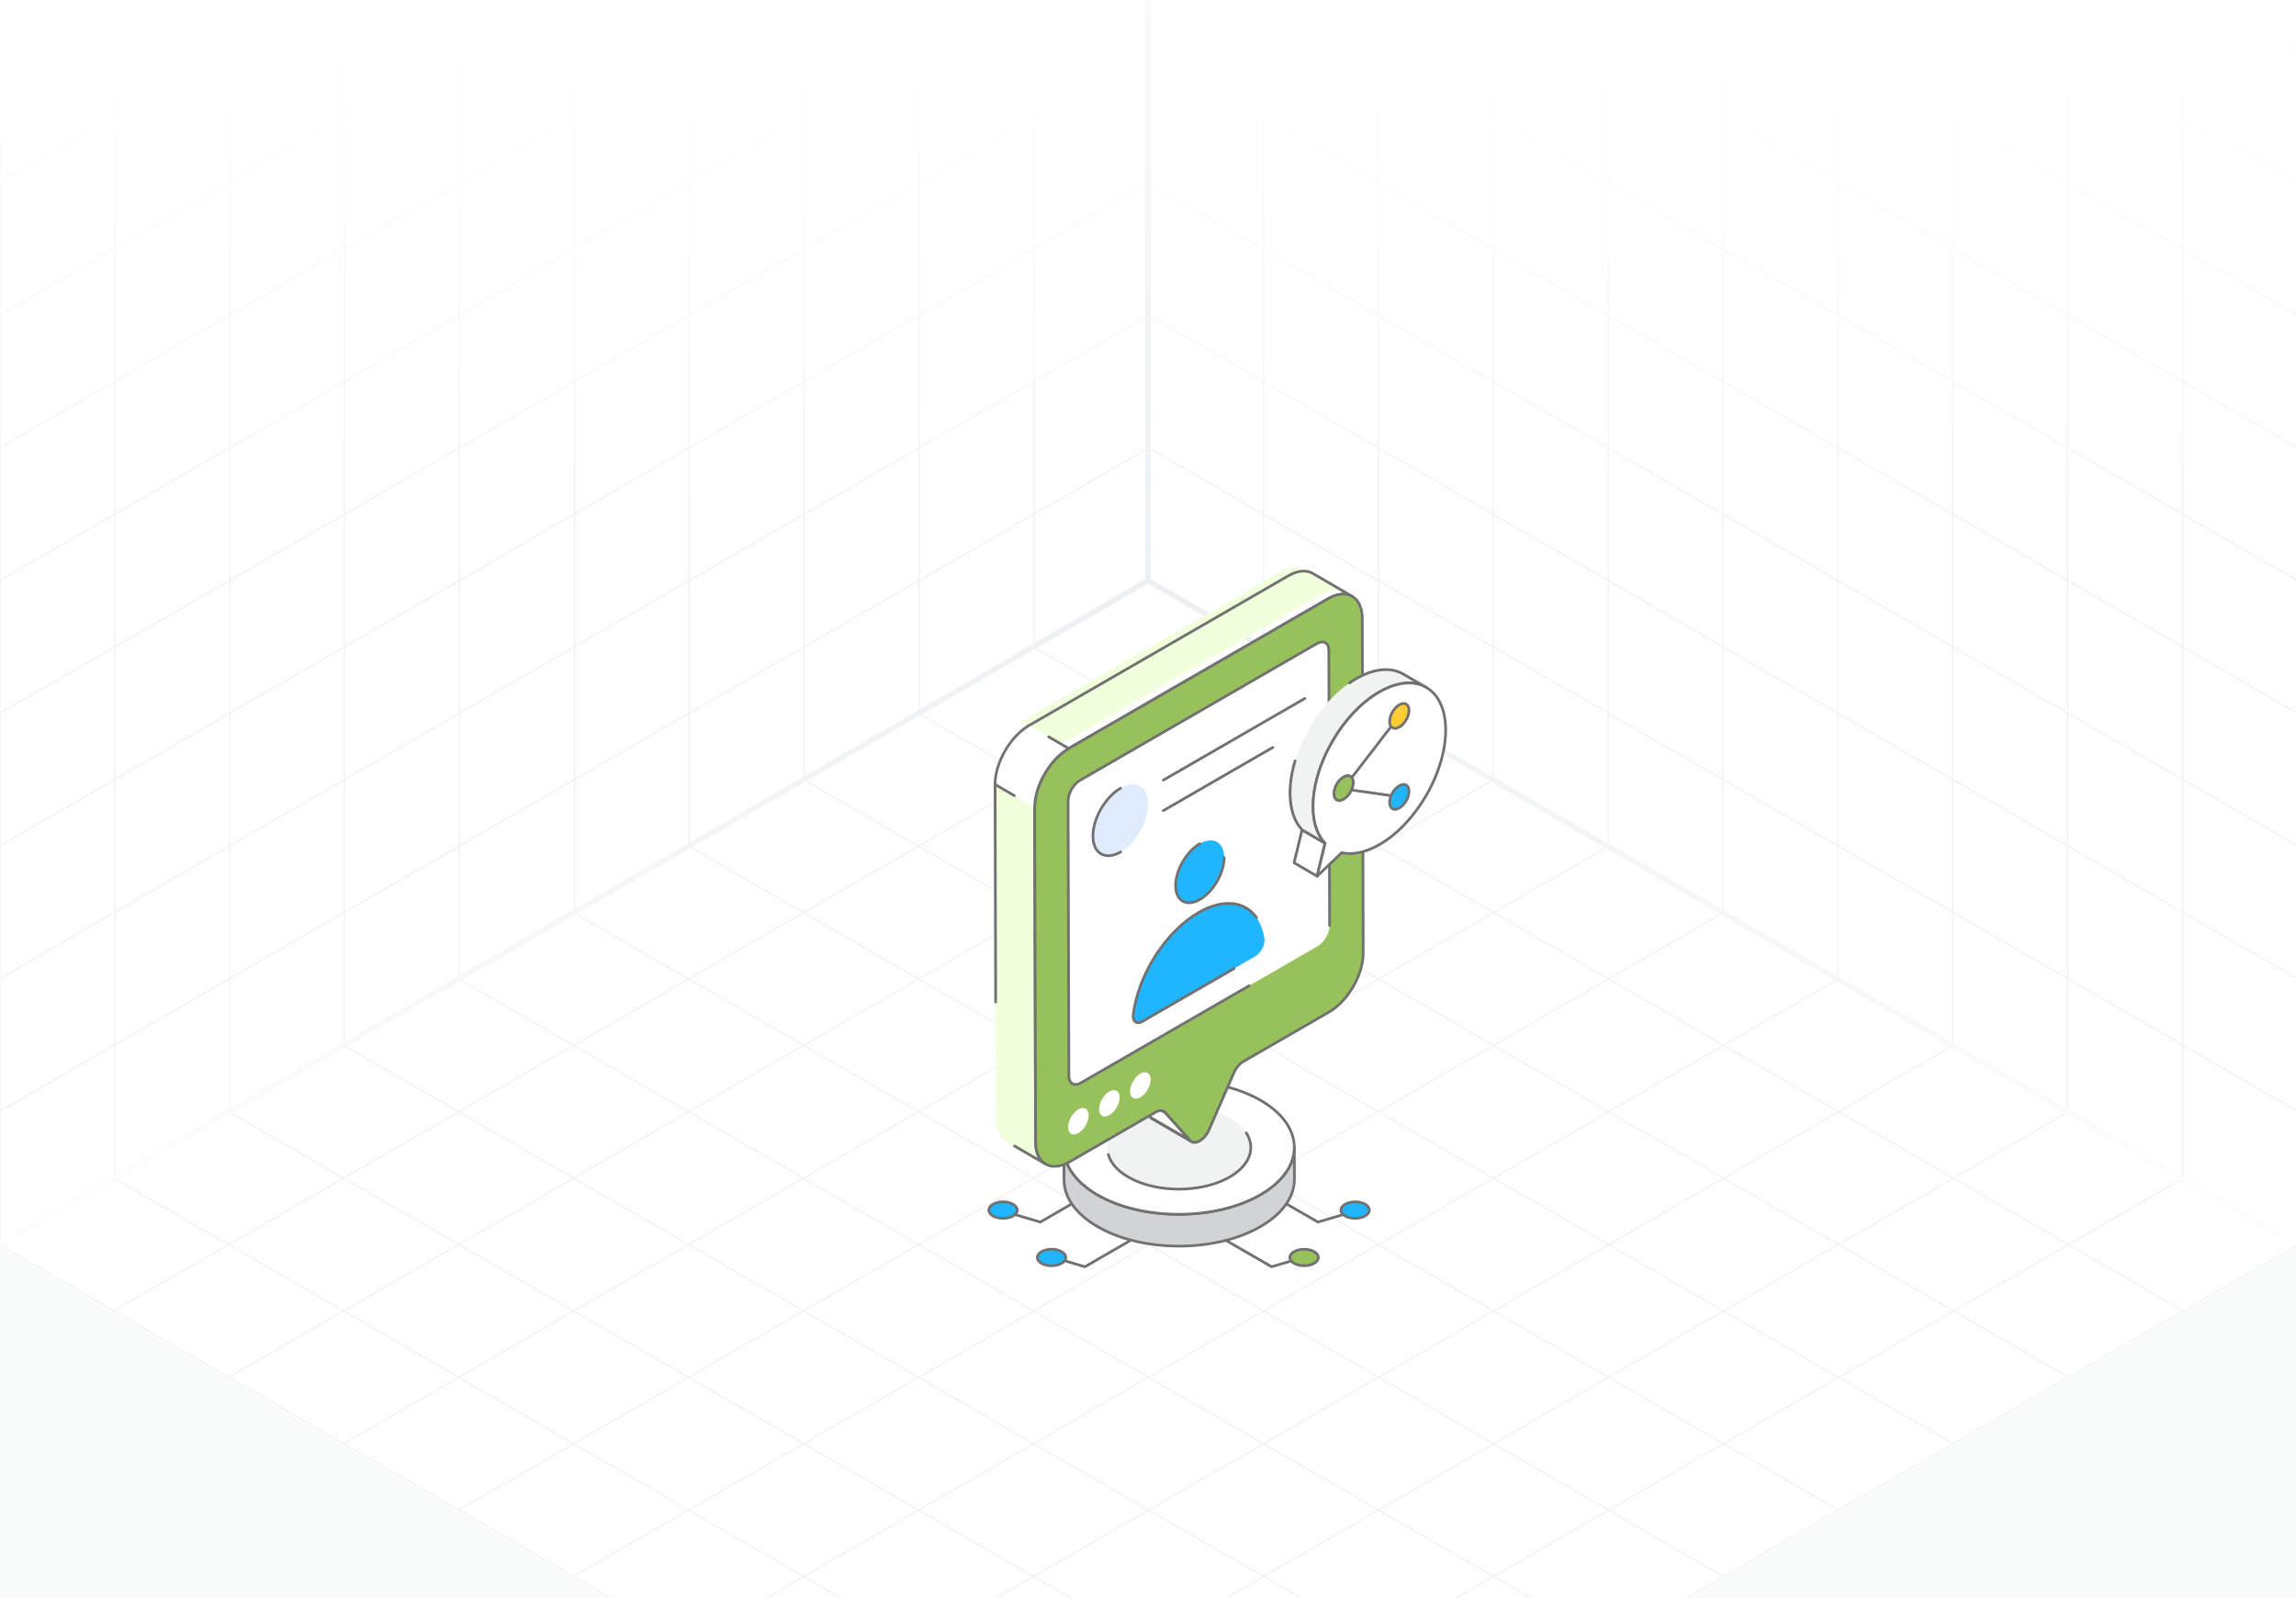
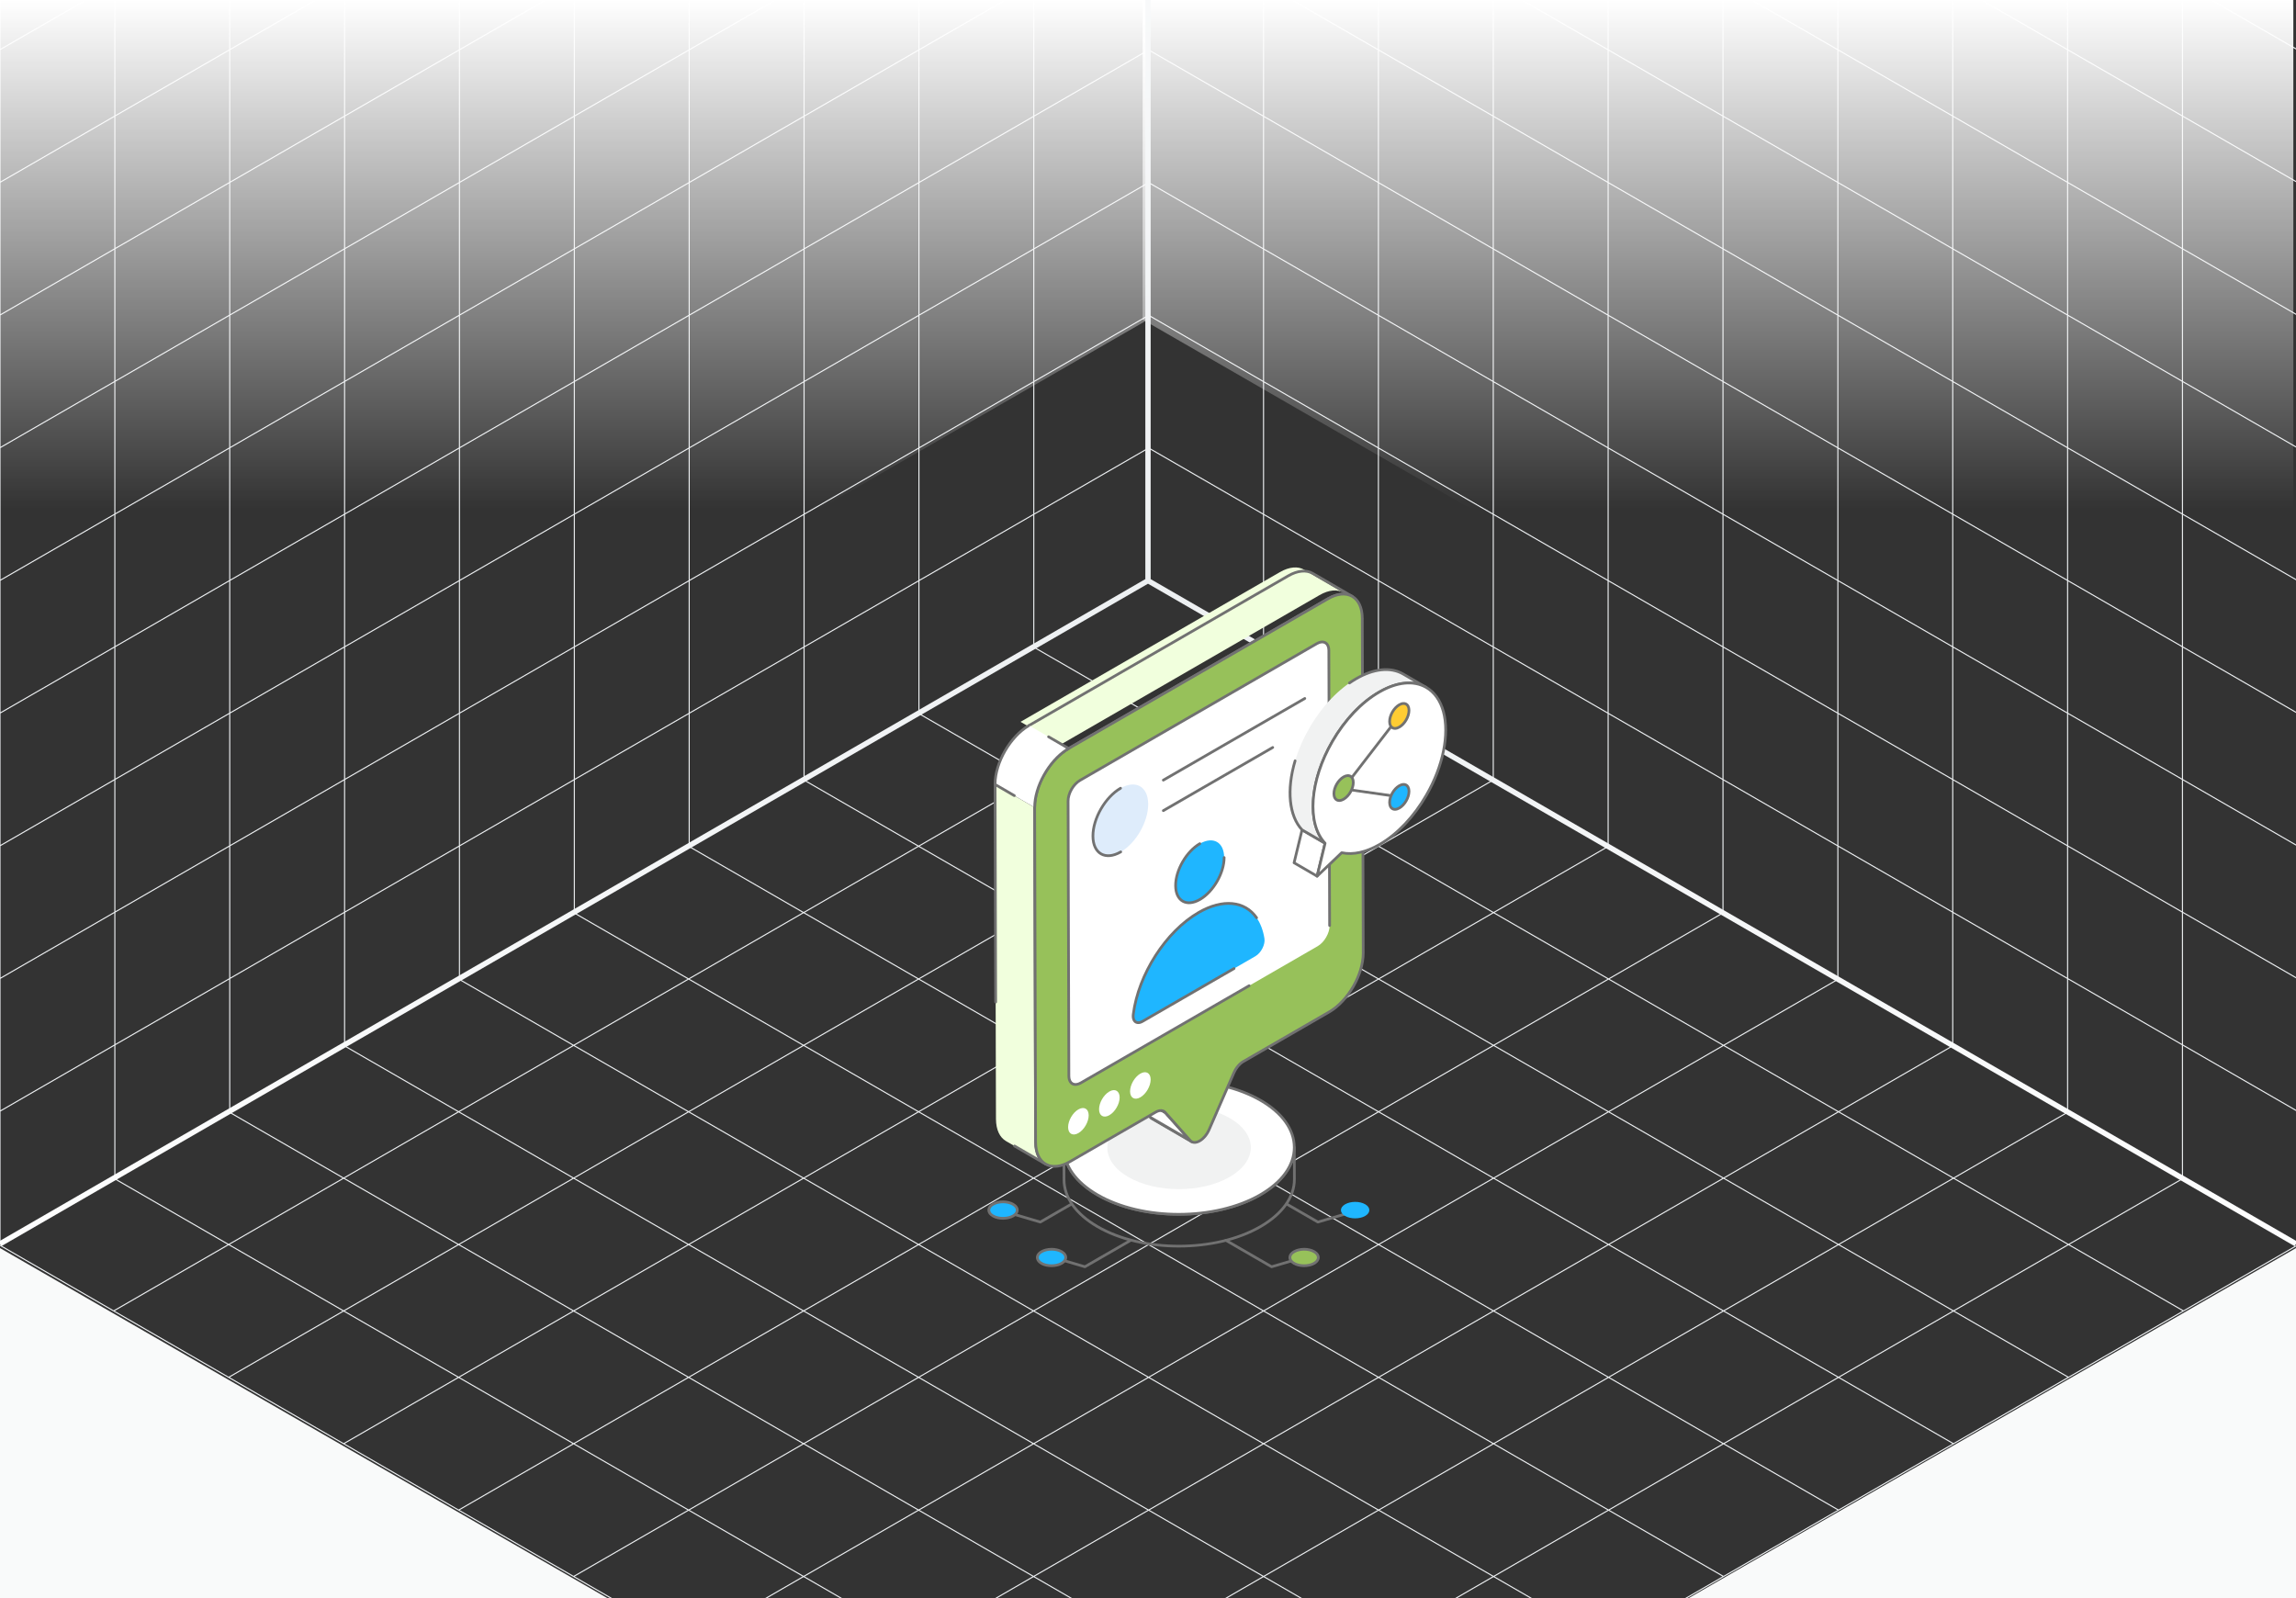
<svg xmlns="http://www.w3.org/2000/svg" width="431" height="300" viewBox="0 0 431 300" fill="none">
  <rect x="0" y="0" width="431" height="300" fill="#333333" stroke="none" />
  <g clip-path="url(#clip0_2003_5774)">
-     <rect width="431" height="300" fill="white" />
    <path d="M237.193 121.463L21.336 246.088M258.779 133.925L42.922 258.55M280.365 146.388L64.507 271.013M301.95 158.85L86.093 283.475M323.536 171.313L107.679 295.938M345.122 183.775L129.265 308.4M366.707 196.238L150.85 320.863M388.293 208.7L172.436 333.325M409.879 221.163L194.022 345.788M194.022 121.463L409.879 246.088M172.436 133.925L388.293 258.55M150.85 146.388L366.707 271.013M129.265 158.85L345.122 283.475M107.679 171.313L323.536 295.938M86.093 183.775L301.95 308.4M64.507 196.238L280.365 320.863M42.922 208.7L258.779 333.325M21.336 221.163L237.193 345.788M215.607 109L-0.25 233.625L215.607 358.25L431.464 233.625L215.607 109Z" stroke="#EDF0F2" stroke-width="0.199" />
    <path d="M237.188 -127.629V121.454M258.75 -115.18V133.904M280.313 -102.731V146.353M301.876 -90.281V158.802M323.438 -77.832V171.251M345.001 -65.383V183.7M366.564 -52.934V196.15M388.126 -40.484V208.599M409.689 -28.035V221.048M215.625 -115.17L431.251 9.322M215.625 -90.261L431.251 34.23M215.625 -65.353L431.251 59.139M215.625 -40.445L431.251 84.047M215.625 -15.536L431.251 108.956M215.625 9.372L431.251 133.864M215.625 34.28L431.251 158.772M215.625 59.189L431.251 183.681M215.625 84.097L431.251 208.589M215.625 -140.078V109.005L431.251 233.497V-15.586L215.625 -140.078Z" stroke="#EDF0F2" stroke-width="0.199" />
    <path d="M194.062 -127.629V121.454M172.5 -115.18V133.904M150.937 -102.731V146.353M129.374 -90.281V158.802M107.812 -77.832V171.251M86.249 -65.383V183.7M64.686 -52.934V196.15M43.124 -40.484V208.599M21.561 -28.035V221.048M215.625 -115.17L-0.001 9.322M215.625 -90.261L-0.001 34.23M215.625 -65.353L-0.001 59.139M215.625 -40.445L-0.001 84.047M215.625 -15.536L-0.001 108.956M215.625 9.372L-0.001 133.864M215.625 34.28L-0.001 158.772M215.625 59.189L-0.001 183.681M215.625 84.097L-0.001 208.589M215.625 -140.078V109.005L-0.001 233.497V-15.586L215.625 -140.078Z" stroke="#EDF0F2" stroke-width="0.199" />
    <path d="M215.5 0L-0.5 0V184.5L215.5 60L215.5 0Z" fill="url(#paint0_linear_2003_5774)" />
    <path d="M214.5 0L430.5 0V184.5L214.5 60L214.5 0Z" fill="url(#paint1_linear_2003_5774)" />
    <path d="M215.5 418.5H431.5V234L215.5 358.5L215.5 418.5Z" fill="#F9FAFA" />
    <path d="M215.5 418.5H-0.5V234L215.5 358.5L215.5 418.5Z" fill="#F9FAFA" />
    <path d="M0 233.5L215.5 109M215.5 109L431 233.5M215.5 109V0" stroke="url(#paint2_radial_2003_5774)" />
-     <path d="M199.711 215.487L199.734 221.462C199.743 224.648 201.838 227.83 206.019 230.26C214.441 235.154 228.124 235.154 236.592 230.265C240.858 227.802 242.989 224.572 242.98 221.346L242.956 215.371C242.965 218.597 240.835 221.827 236.569 224.29C228.101 229.179 214.418 229.179 205.996 224.284C201.815 221.854 199.72 218.673 199.711 215.487Z" fill="#D1D3D4" />
    <path fill-rule="evenodd" clip-rule="evenodd" d="M205.892 230.482C201.768 228.085 199.491 224.882 199.481 221.464L199.457 215.505C199.457 215.5 199.457 215.495 199.457 215.49C199.457 215.489 199.457 215.489 199.457 215.488C199.457 215.348 199.57 215.233 199.711 215.233H199.712C199.853 215.233 199.966 215.346 199.967 215.487V215.505C199.984 218.728 202.17 221.767 206.125 224.066C214.458 228.908 228.058 228.909 236.443 224.07C240.489 221.735 242.712 218.647 242.703 215.374C242.703 215.373 242.703 215.373 242.703 215.373C242.703 215.232 242.816 215.118 242.957 215.117H242.958C243.099 215.117 243.212 215.231 243.213 215.371L243.236 221.347C243.246 224.81 240.933 228.056 236.722 230.487C228.243 235.384 214.411 235.432 205.892 230.482ZM199.978 218.268L199.991 221.462C200 224.692 202.187 227.739 206.149 230.04C214.482 234.884 228.082 234.887 236.467 230.046C240.512 227.71 242.735 224.621 242.726 221.348L242.714 218.138C241.823 220.541 239.763 222.743 236.698 224.512C228.173 229.434 214.344 229.432 205.869 224.507C202.887 222.773 200.87 220.619 199.978 218.268Z" fill="#717171" />
    <path d="M206.087 206.575C197.619 211.464 197.583 219.395 205.996 224.284C214.418 229.178 228.101 229.178 236.569 224.289C245.045 219.395 245.091 211.469 236.668 206.575C228.256 201.686 214.563 201.681 206.087 206.575Z" fill="white" />
    <path fill-rule="evenodd" clip-rule="evenodd" d="M205.869 224.504C201.73 222.098 199.452 218.884 199.457 215.453C199.462 212.004 201.772 208.771 205.96 206.354C214.49 201.429 228.325 201.429 236.798 206.354C240.939 208.76 243.217 211.973 243.212 215.401C243.208 218.852 240.894 222.087 236.698 224.509C228.218 229.406 214.387 229.454 205.869 224.504ZM206.216 206.795C202.191 209.119 199.972 212.194 199.967 215.454C199.962 218.695 202.149 221.752 206.125 224.063C214.458 228.905 228.058 228.907 236.443 224.068C240.475 221.74 242.698 218.662 242.702 215.4C242.707 212.163 240.519 209.106 236.541 206.795C228.21 201.951 214.605 201.952 206.216 206.795Z" fill="#717171" />
    <path d="M211.838 209.91C206.564 212.955 206.542 217.895 211.781 220.939C217.027 223.988 225.55 223.988 230.823 220.943C236.103 217.895 236.131 212.958 230.886 209.91C225.646 206.865 217.118 206.862 211.838 209.91Z" fill="#F1F2F2" />
-     <path d="M211.653 221.168C209.61 219.98 208.278 218.47 207.803 216.802C207.764 216.667 207.843 216.526 207.978 216.487C208.114 216.447 208.254 216.528 208.293 216.663C208.733 218.201 209.983 219.606 211.91 220.726C217.072 223.727 225.5 223.729 230.696 220.729C233.904 218.878 235.709 215.849 233.727 212.8C233.65 212.682 233.684 212.524 233.802 212.447C233.923 212.371 234.08 212.404 234.156 212.522C235.855 215.137 235.319 218.649 230.951 221.171C225.623 224.248 216.966 224.253 211.653 221.168Z" fill="#717171" />
    <path d="M223.694 214.321L216.26 210.001C216.165 209.946 216.078 209.874 215.998 209.785L223.432 214.105C223.511 214.194 223.599 214.266 223.694 214.321Z" fill="white" />
    <path d="M223.568 214.538C223.567 214.538 223.565 214.537 223.564 214.536L216.134 210.218C216.015 210.15 215.905 210.059 215.809 209.95C215.727 209.856 215.725 209.716 215.804 209.62C215.884 209.523 216.02 209.5 216.129 209.561L223.562 213.881C223.592 213.899 223.706 214.028 223.823 214.097H223.824C224.115 214.266 223.857 214.708 223.568 214.538Z" fill="#717171" />
    <path d="M223.434 214.1L216 209.78L211.293 204.504L218.726 208.823L223.434 214.1Z" fill="white" />
    <path fill-rule="evenodd" clip-rule="evenodd" d="M223.431 214.356C223.386 214.356 223.343 214.344 223.302 214.321L215.869 210.001C215.846 209.987 215.826 209.971 215.808 209.95L211.1 204.674C211.016 204.58 211.013 204.44 211.093 204.343C211.172 204.246 211.309 204.222 211.419 204.283L218.853 208.603C218.876 208.618 218.896 208.635 218.914 208.655L223.621 213.931C223.768 214.095 223.65 214.356 223.431 214.356ZM216.162 209.58L222.175 213.075L218.561 209.025L212.547 205.529L216.162 209.58Z" fill="#717171" />
    <path d="M211.035 204.297L218.469 208.616C218.562 208.671 218.647 208.74 218.723 208.825L211.29 204.505C211.214 204.42 211.129 204.351 211.035 204.297Z" fill="white" />
    <path d="M218.725 209.081C218.681 209.081 218.638 209.07 218.597 209.047L211.163 204.727C211.14 204.714 211.119 204.696 211.101 204.676C211.046 204.614 210.984 204.563 210.916 204.523L210.908 204.519C210.786 204.448 210.746 204.292 210.815 204.17C210.886 204.049 211.04 204.007 211.164 204.077C211.167 204.079 211.17 204.081 211.174 204.083L218.599 208.397C218.714 208.464 218.821 208.551 218.914 208.656C218.999 208.749 219.002 208.89 218.923 208.987C218.874 209.048 218.8 209.081 218.725 209.081Z" fill="#717171" />
    <path d="M196.272 218.513L188.844 214.204C187.684 213.526 186.976 212.109 186.961 210.076L186.795 147.262L194.223 151.586L194.404 214.4C194.404 216.419 195.127 217.85 196.272 218.513Z" fill="#F1FFDD" />
    <path d="M252.247 111.274C251.087 110.595 249.475 110.686 247.682 111.726L199.015 139.825L191.572 135.501L240.254 107.401C242.032 106.377 243.659 106.271 244.819 106.949L252.247 111.274Z" fill="#F1FFDD" />
    <path d="M186.904 188.354C186.763 188.354 186.649 188.241 186.649 188.1L186.541 147.259C186.541 147.119 186.654 147.004 186.795 147.004C186.796 147.004 186.796 147.004 186.796 147.004C186.937 147.004 187.051 147.117 187.051 147.259L187.159 188.099C187.159 188.239 187.045 188.353 186.905 188.354C186.904 188.354 186.904 188.354 186.904 188.354Z" fill="#717171" />
    <path d="M196.272 218.762C196.228 218.762 196.185 218.751 196.145 218.728L190.317 215.347C190.194 215.277 190.153 215.12 190.224 214.998C190.294 214.875 190.451 214.835 190.572 214.906L194.846 217.386C194.394 216.589 194.148 215.566 194.148 214.394L193.967 151.58C193.967 151.439 194.081 151.325 194.221 151.324H194.223C194.363 151.324 194.477 151.438 194.477 151.579L194.659 214.393C194.659 216.224 195.291 217.643 196.395 218.284L196.399 218.287C196.522 218.357 196.563 218.513 196.492 218.635C196.446 218.717 196.359 218.762 196.272 218.762Z" fill="#717171" />
    <path d="M200.612 140.764C200.524 140.764 200.439 140.719 200.391 140.637C200.321 140.515 200.363 140.359 200.484 140.289L249.151 112.188C250.204 111.578 251.224 111.268 252.147 111.265L246.287 107.853C245.178 107.205 243.605 107.368 241.977 108.306L193.297 136.406C193.176 136.476 193.02 136.435 192.948 136.313C192.878 136.191 192.92 136.035 193.042 135.964L241.723 107.864C243.514 106.833 245.273 106.669 246.544 107.413C246.697 107.502 253.864 111.674 253.972 111.737C254.264 111.909 254.004 112.348 253.715 112.178C253.714 112.177 253.713 112.177 253.713 112.177L253.707 112.174C252.573 111.515 251.048 111.678 249.406 112.63L200.74 140.73C200.7 140.753 200.656 140.764 200.612 140.764Z" fill="#717171" />
    <path d="M249.284 112.402C252.824 110.358 255.71 112.002 255.722 116.07L255.9 178.889C255.911 182.957 253.044 187.922 249.504 189.966L233.391 199.269C232.679 199.68 232.017 200.473 231.624 201.374L226.971 212.055C226.55 213.023 225.878 213.774 225.204 214.162C224.531 214.551 223.857 214.578 223.432 214.099L218.724 208.822C218.318 208.37 217.653 208.355 216.941 208.767L200.828 218.069C197.288 220.113 194.413 218.463 194.401 214.396L194.223 151.576C194.211 147.509 197.068 142.549 200.608 140.505L249.284 112.402Z" fill="#97C15A" />
    <path fill-rule="evenodd" clip-rule="evenodd" d="M196.159 218.743C194.867 218 194.152 216.457 194.146 214.398L193.969 151.579C193.957 147.432 196.878 142.366 200.482 140.286L249.158 112.182C252.877 110.038 255.965 111.807 255.978 116.071L256.155 178.89C256.167 183.036 253.241 188.105 249.632 190.189L233.519 199.492C232.854 199.876 232.233 200.618 231.859 201.477L227.206 212.158C226.784 213.13 226.101 213.942 225.333 214.385C224.51 214.862 223.728 214.817 223.242 214.269L218.535 208.994C218.215 208.637 217.681 208.637 217.07 208.989L200.957 218.291C199.465 219.153 197.658 219.606 196.159 218.743ZM249.413 112.624L200.737 140.727C197.275 142.726 194.467 147.594 194.479 151.577L194.656 214.397C194.662 216.266 195.286 217.652 196.413 218.301C197.547 218.953 199.07 218.792 200.702 217.85L216.815 208.548C217.642 208.07 218.427 208.109 218.914 208.654L223.622 213.93C224.074 214.439 224.789 214.108 225.078 213.943C225.743 213.559 226.364 212.816 226.738 211.955L231.391 201.273C231.807 200.319 232.507 199.487 233.264 199.05L249.377 189.747C252.845 187.744 255.657 182.875 255.645 178.892L255.468 116.072C255.455 112.197 252.783 110.678 249.413 112.624Z" fill="#717171" />
    <path d="M247.196 120.822C248.44 120.103 249.445 120.676 249.449 122.106L249.595 173.735C249.599 175.165 248.601 176.894 247.357 177.612L202.911 203.273C201.667 203.991 200.652 203.424 200.648 201.994L200.502 150.365C200.497 148.936 201.506 147.201 202.751 146.482L247.196 120.822Z" fill="white" />
    <path d="M200.391 201.991L200.244 150.363C200.24 148.833 201.284 147.03 202.622 146.258L247.066 120.598C248.477 119.784 249.698 120.467 249.702 122.102L249.807 159.197C249.807 159.338 249.693 159.452 249.553 159.452C249.552 159.452 249.552 159.452 249.552 159.452C249.411 159.452 249.297 159.339 249.297 159.198L249.192 122.103C249.188 120.875 248.401 120.417 247.321 121.039L202.877 146.699C201.703 147.378 200.75 149.02 200.754 150.362L200.901 201.99C200.905 203.219 201.703 203.671 202.782 203.049L234.358 184.818C234.476 184.747 234.635 184.789 234.706 184.911C234.776 185.033 234.734 185.189 234.613 185.26L203.037 203.49C201.606 204.316 200.395 203.606 200.391 201.991Z" fill="#717171" />
    <path d="M249.594 173.993C249.454 173.993 249.339 173.88 249.339 173.739L249.297 159.205C249.297 159.064 249.411 158.95 249.551 158.949C249.552 158.949 249.552 158.949 249.552 158.949C249.692 158.949 249.807 159.063 249.807 159.204L249.849 173.738C249.849 173.879 249.736 173.993 249.595 173.993C249.594 173.993 249.594 173.993 249.594 173.993Z" fill="#717171" />
    <path d="M194.222 151.575L186.789 147.256C186.778 143.188 189.635 138.228 193.175 136.184L200.608 140.504C197.068 142.548 194.211 147.508 194.222 151.575Z" fill="white" />
    <path d="M190.411 149.613C190.367 149.613 190.324 149.602 190.282 149.579L186.662 147.475C186.584 147.429 186.535 147.345 186.535 147.254C186.524 143.161 189.407 138.118 192.962 136.012C193.078 135.941 193.237 135.98 193.311 136.102C193.382 136.223 193.343 136.379 193.221 136.452C189.847 138.449 187.103 143.202 187.046 147.108L190.539 149.138C190.661 149.208 190.702 149.365 190.631 149.486C190.584 149.568 190.499 149.613 190.411 149.613Z" fill="#717171" />
    <path d="M194.226 151.831C194.085 151.831 193.971 151.718 193.971 151.578C193.959 147.573 196.682 142.713 200.113 140.51L196.707 138.531C196.585 138.46 196.544 138.304 196.615 138.183C196.685 138.059 196.841 138.018 196.964 138.09L200.74 140.284C200.819 140.33 200.867 140.414 200.867 140.505C200.867 140.596 200.818 140.68 200.739 140.725C197.277 142.724 194.469 147.592 194.481 151.575C194.481 151.717 194.367 151.831 194.227 151.831H194.226Z" fill="#717171" />
    <path d="M238.707 238.05C238.662 238.05 238.618 238.038 238.579 238.016L230.001 233.062C229.879 232.992 229.837 232.836 229.907 232.714C229.977 232.591 230.135 232.55 230.256 232.62L238.739 237.519L244.692 235.765C244.826 235.726 244.969 235.802 245.009 235.937C245.049 236.072 244.971 236.214 244.835 236.254L238.778 238.039C238.755 238.046 238.731 238.05 238.707 238.05Z" fill="#717171" />
    <path d="M243.517 236.812C242.802 236.399 242.799 235.725 243.509 235.311C244.22 234.899 245.377 234.903 246.093 235.315C246.801 235.725 246.812 236.395 246.101 236.808C245.39 237.221 244.226 237.221 243.517 236.812Z" fill="#97C15A" />
    <path d="M203.654 238.05C203.63 238.05 203.606 238.046 203.582 238.04L197.526 236.254C197.39 236.214 197.312 236.073 197.352 235.937C197.392 235.802 197.535 235.726 197.669 235.765L203.621 237.519L212.18 232.578C212.299 232.507 212.456 232.548 212.529 232.671C212.599 232.793 212.556 232.949 212.435 233.019L203.782 238.016C203.743 238.038 203.699 238.05 203.654 238.05Z" fill="#717171" />
    <path d="M199.273 237.159C200.318 236.555 200.324 235.569 199.285 234.965C198.246 234.362 196.555 234.368 195.509 234.972C194.474 235.569 194.457 236.549 195.496 237.153C196.535 237.757 198.238 237.757 199.273 237.159Z" fill="#1FB6FF" />
    <path fill-rule="evenodd" clip-rule="evenodd" d="M197.391 237.857C194.622 237.857 193.541 235.81 195.381 234.748C196.517 234.091 198.288 234.089 199.413 234.742C200.624 235.445 200.618 236.674 199.4 237.377C198.846 237.697 198.119 237.857 197.391 237.857ZM195.636 235.189C194.765 235.693 194.76 236.428 195.625 236.93C196.578 237.484 198.192 237.485 199.145 236.935C200.024 236.428 200.023 235.686 199.156 235.183C198.19 234.622 196.611 234.626 195.636 235.189Z" fill="#717171" />
    <path d="M246.685 237.159C247.731 236.555 247.736 235.569 246.697 234.965C245.658 234.362 243.967 234.368 242.921 234.972C241.885 235.569 241.869 236.549 242.909 237.153C243.948 237.757 245.65 237.757 246.685 237.159Z" fill="#97C15A" />
    <path fill-rule="evenodd" clip-rule="evenodd" d="M242.779 237.37C241.572 236.668 241.582 235.446 242.792 234.747C243.928 234.092 245.698 234.088 246.824 234.742C248.034 235.446 248.029 236.674 246.811 237.376C245.702 238.018 243.892 238.016 242.779 237.37ZM243.047 235.189C242.176 235.693 242.171 236.428 243.036 236.929C243.99 237.484 245.603 237.485 246.556 236.935C247.435 236.427 247.434 235.686 246.567 235.183C245.603 234.622 244.024 234.625 243.047 235.189Z" fill="#717171" />
    <path d="M210.346 147.972C213.22 146.313 215.527 147.661 215.536 150.963C215.546 154.266 213.254 158.268 210.38 159.927C207.507 161.586 205.171 160.255 205.162 156.953C205.152 153.651 207.473 149.631 210.346 147.972Z" fill="#DEECFB" />
    <path d="M204.908 156.947C204.899 153.57 207.281 149.443 210.22 147.746C210.34 147.675 210.496 147.715 210.569 147.839C210.638 147.961 210.597 148.117 210.475 148.187C207.677 149.803 205.409 153.732 205.418 156.946C205.427 160.049 207.544 161.261 210.254 159.7C210.372 159.63 210.531 159.671 210.603 159.793C210.673 159.916 210.63 160.071 210.509 160.141C207.453 161.906 204.919 160.44 204.908 156.947Z" fill="#717171" />
    <path d="M218.378 146.701C218.29 146.701 218.205 146.656 218.157 146.573C218.087 146.451 218.129 146.296 218.25 146.225L244.806 130.894C244.924 130.823 245.081 130.864 245.154 130.987C245.224 131.109 245.182 131.265 245.06 131.336L218.506 146.667C218.466 146.69 218.422 146.701 218.378 146.701Z" fill="#717171" />
    <path d="M218.157 152.299C218.087 152.177 218.129 152.021 218.25 151.951L238.788 140.093C238.907 140.022 239.065 140.064 239.137 140.186C239.207 140.309 239.165 140.464 239.043 140.535L218.506 152.392C218.387 152.462 218.23 152.424 218.157 152.299Z" fill="#717171" />
    <path d="M225.229 158.378C227.742 156.927 229.786 158.092 229.795 160.979C229.803 163.877 227.772 167.394 225.259 168.845C222.738 170.301 220.694 169.136 220.686 166.239C220.678 163.351 222.708 159.834 225.229 158.378Z" fill="#1FB6FF" />
    <path d="M225.015 171.293C231.215 167.713 236.379 169.942 237.36 176.195C237.533 177.314 236.728 178.886 235.661 179.501L214.45 191.747C213.384 192.364 212.572 191.725 212.739 190.41C213.681 183.046 218.815 174.872 225.015 171.293Z" fill="#1FB6FF" />
    <path d="M220.428 166.238C220.42 163.273 222.515 159.647 225.099 158.156C225.217 158.085 225.375 158.126 225.448 158.249C225.517 158.371 225.476 158.527 225.354 158.597C222.911 160.008 220.93 163.435 220.938 166.237C220.946 168.937 222.777 169.98 225.129 168.623C227.568 167.214 229.545 163.785 229.537 160.98C229.537 160.838 229.65 160.724 229.791 160.723H229.792C229.932 160.723 230.047 160.837 230.047 160.977C230.056 163.946 227.964 167.574 225.384 169.064C222.683 170.625 220.436 169.324 220.428 166.238Z" fill="#717171" />
    <path d="M212.483 190.375C213.455 182.775 218.671 174.656 224.885 171.069C229.49 168.41 233.784 168.821 236.096 172.139C236.176 172.255 236.147 172.414 236.032 172.494C235.918 172.573 235.759 172.547 235.677 172.431C233.531 169.348 229.494 168.996 225.141 171.511C219.054 175.025 213.944 182.986 212.989 190.439C212.857 191.478 213.39 192.059 214.321 191.524L231.529 181.589C231.648 181.518 231.805 181.558 231.878 181.681C231.948 181.803 231.906 181.96 231.784 182.03L214.576 191.965C213.361 192.667 212.284 191.944 212.483 190.375Z" fill="#717171" />
    <path d="M202.427 208.261C203.495 207.645 204.363 208.14 204.367 209.366C204.37 210.592 203.508 212.086 202.44 212.702C201.373 213.318 200.505 212.824 200.502 211.597C200.498 210.371 201.36 208.877 202.427 208.261Z" fill="white" />
    <path d="M208.239 204.902C209.306 204.286 210.174 204.78 210.177 206.007C210.181 207.233 209.318 208.726 208.251 209.342C207.184 209.958 206.316 209.464 206.313 208.238C206.309 207.011 207.171 205.518 208.239 204.902Z" fill="white" />
    <path d="M214.061 201.542C215.128 200.926 215.996 201.421 215.999 202.647C216.003 203.874 215.141 205.367 214.073 205.983C213.006 206.599 212.139 206.105 212.135 204.879C212.131 203.652 212.994 202.159 214.061 201.542Z" fill="white" />
    <path d="M247.246 164.479L242.922 161.966L244.419 155.781L248.744 158.294L247.246 164.479Z" fill="white" />
    <path fill-rule="evenodd" clip-rule="evenodd" d="M247.247 164.731C247.201 164.731 247.158 164.72 247.118 164.697L242.793 162.184C242.695 162.127 242.647 162.013 242.673 161.904L244.171 155.719C244.19 155.64 244.244 155.576 244.319 155.544C244.394 155.512 244.476 155.518 244.547 155.558L248.872 158.071C248.969 158.128 249.017 158.242 248.991 158.351L247.494 164.536C247.476 164.614 247.42 164.679 247.347 164.71C247.314 164.724 247.28 164.731 247.247 164.731ZM243.214 161.838L247.079 164.084L248.45 158.417L244.586 156.171L243.214 161.838Z" fill="#717171" />
    <path d="M267.711 129.033C265.269 127.646 262.078 128.087 258.9 129.929C255.709 131.757 252.53 134.996 250.113 139.193C245.794 146.667 245.339 154.68 248.739 158.288L244.419 155.785C241.02 152.165 241.462 144.151 245.781 136.69C248.199 132.481 251.389 129.254 254.568 127.413C257.758 125.572 260.949 125.13 263.379 126.517L267.711 129.033Z" fill="#F1F2F2" />
    <path d="M248.741 158.54C248.697 158.54 248.654 158.53 248.614 158.506L244.294 156.003C244.272 155.99 244.253 155.975 244.235 155.957C241.713 153.27 241.202 148.331 242.869 142.745C242.909 142.61 243.052 142.535 243.186 142.574C243.321 142.613 243.398 142.755 243.357 142.891C241.773 148.201 242.243 153.058 244.582 155.58L247.743 157.412C245.133 153.319 245.94 145.905 249.895 139.063C252.262 134.954 255.415 131.63 258.776 129.705C261.16 128.322 263.453 127.754 265.466 128.02L263.253 126.735C260.986 125.439 257.946 125.759 254.697 127.632C254.285 127.87 253.867 128.136 253.457 128.421C253.34 128.5 253.182 128.473 253.102 128.357C253.021 128.242 253.051 128.082 253.166 128.002C253.587 127.709 254.017 127.436 254.442 127.19C257.855 125.221 261.075 124.905 263.508 126.293L267.841 128.809C267.962 128.88 268.003 129.036 267.934 129.157C267.864 129.279 267.706 129.322 267.587 129.252C265.304 127.955 262.267 128.273 259.029 130.146C255.747 132.029 252.66 135.286 250.337 139.318C246.126 146.604 245.533 154.507 248.927 158.111C249.013 158.202 249.02 158.345 248.941 158.444C248.892 158.507 248.817 158.54 248.741 158.54Z" fill="#717171" />
    <path d="M258.901 129.926C262.084 128.088 265.272 127.646 267.707 129.034C272.589 131.816 272.614 140.864 267.765 149.264C265.345 153.455 262.166 156.686 258.982 158.525C256.492 159.962 254 160.548 251.864 160.076L247.246 164.482L248.744 158.298C245.343 154.679 245.791 146.674 250.11 139.203C252.531 135.004 255.714 131.766 258.901 129.926Z" fill="white" />
    <path fill-rule="evenodd" clip-rule="evenodd" d="M247.246 164.731C247.202 164.731 247.158 164.72 247.118 164.697C247.02 164.64 246.97 164.526 246.997 164.416L248.462 158.363C245.02 154.548 245.609 146.469 249.887 139.069C252.251 134.971 255.406 131.642 258.771 129.699C262.174 127.733 265.394 127.416 267.832 128.806C269.449 129.728 270.613 131.357 271.199 133.52C272.371 137.842 271.139 143.921 267.984 149.385C265.621 153.476 262.469 156.799 259.108 158.74C256.544 160.219 254.068 160.77 251.941 160.347L247.422 164.66C247.373 164.707 247.309 164.731 247.246 164.731ZM259.026 130.14C255.737 132.04 252.649 135.302 250.33 139.324C246.123 146.601 245.533 154.504 248.928 158.116C248.987 158.179 249.01 158.267 248.99 158.351L247.698 163.692L251.686 159.885C251.747 159.827 251.835 159.801 251.917 159.82C253.952 160.271 256.349 159.743 258.853 158.298C262.138 156.401 265.223 153.145 267.542 149.129C270.631 143.779 271.844 137.849 270.707 133.653C270.157 131.625 269.075 130.102 267.579 129.249C265.305 127.953 262.27 128.27 259.026 130.14Z" fill="#717171" />
    <path d="M247.39 229.66C247.345 229.66 247.301 229.648 247.262 229.625L241.45 226.269C241.328 226.199 241.286 226.043 241.356 225.921C241.427 225.798 241.585 225.757 241.705 225.828L247.423 229.129L254.311 227.1C254.445 227.06 254.588 227.136 254.628 227.272C254.668 227.408 254.591 227.549 254.455 227.589L247.462 229.649C247.438 229.656 247.414 229.66 247.39 229.66Z" fill="#717171" />
    <path d="M256.263 228.261C257.309 227.657 257.315 226.671 256.275 226.067C255.236 225.463 253.545 225.469 252.499 226.073C251.464 226.671 251.448 227.651 252.487 228.254C253.526 228.859 255.228 228.859 256.263 228.261Z" fill="#1FB6FF" />
-     <path fill-rule="evenodd" clip-rule="evenodd" d="M252.359 228.472C251.152 227.77 251.162 226.548 252.372 225.85C253.508 225.193 255.278 225.191 256.404 225.843C257.614 226.548 257.609 227.776 256.391 228.478C255.282 229.12 253.472 229.119 252.359 228.472ZM252.627 226.291C251.756 226.795 251.751 227.529 252.616 228.031C253.569 228.586 255.183 228.587 256.136 228.037C257.015 227.529 257.015 226.787 256.147 226.285C255.181 225.724 253.602 225.728 252.627 226.291Z" fill="#717171" />
    <path d="M195.284 229.66C195.26 229.66 195.236 229.656 195.213 229.649L188.219 227.589C188.084 227.549 188.006 227.408 188.045 227.272C188.085 227.136 188.228 227.061 188.362 227.1L195.251 229.129L200.97 225.828C201.088 225.757 201.247 225.798 201.318 225.921C201.388 226.043 201.346 226.199 201.224 226.269L195.411 229.625C195.373 229.648 195.329 229.66 195.284 229.66Z" fill="#717171" />
    <path d="M186.411 228.261C185.365 227.657 185.36 226.671 186.399 226.067C187.438 225.463 189.129 225.469 190.175 226.073C191.21 226.671 191.227 227.651 190.188 228.254C189.148 228.859 187.446 228.859 186.411 228.261Z" fill="#1FB6FF" />
    <path fill-rule="evenodd" clip-rule="evenodd" d="M186.282 228.478C185.065 227.776 185.059 226.548 186.27 225.843C187.396 225.19 189.167 225.194 190.302 225.849C191.511 226.547 191.522 227.77 190.314 228.472C189.193 229.123 187.386 229.116 186.282 228.478ZM186.537 228.037C187.492 228.588 189.104 228.585 190.057 228.031C190.921 227.53 190.918 226.795 190.046 226.29C189.07 225.727 187.491 225.724 186.527 226.285C185.659 226.787 185.659 227.528 186.537 228.037Z" fill="#717171" />
    <path d="M262.672 134.398L252.129 148.078L262.672 149.578" fill="white" />
    <path d="M262.671 149.83C262.659 149.83 262.647 149.829 262.636 149.828L252.092 148.328C252.002 148.315 251.925 148.256 251.892 148.172C251.858 148.088 251.871 147.992 251.925 147.919L262.469 134.24C262.556 134.127 262.717 134.109 262.826 134.193C262.938 134.279 262.959 134.44 262.873 134.552L252.597 147.885L262.707 149.323C262.846 149.343 262.943 149.471 262.923 149.611C262.905 149.738 262.797 149.83 262.671 149.83Z" fill="#717171" />
    <path d="M262.667 132.304C263.672 131.724 264.489 132.19 264.492 133.344C264.495 134.499 263.684 135.904 262.679 136.485C261.674 137.065 260.857 136.599 260.854 135.444C260.851 134.29 261.662 132.884 262.667 132.304Z" fill="#FFCC33" />
    <path fill-rule="evenodd" clip-rule="evenodd" d="M260.6 135.447C260.597 134.192 261.448 132.714 262.54 132.085C263.718 131.404 264.744 131.994 264.748 133.345C264.751 134.6 263.9 136.077 262.808 136.708C261.631 137.387 260.604 136.8 260.6 135.447ZM262.796 132.527C262.796 132.527 262.796 132.527 262.796 132.527C261.863 133.065 261.107 134.374 261.11 135.446C261.112 136.394 261.709 136.752 262.552 136.265C263.485 135.727 264.241 134.417 264.237 133.347C264.235 132.389 263.63 132.045 262.796 132.527Z" fill="#717171" />
    <path d="M262.667 147.5C263.672 146.919 264.489 147.385 264.492 148.539C264.495 149.694 263.684 151.1 262.679 151.68C261.674 152.26 260.857 151.795 260.854 150.64C260.851 149.486 261.662 148.079 262.667 147.5Z" fill="#1FB6FF" />
    <path fill-rule="evenodd" clip-rule="evenodd" d="M260.6 150.642C260.597 149.387 261.448 147.91 262.54 147.28C263.718 146.601 264.744 147.186 264.748 148.54C264.751 149.795 263.9 151.272 262.808 151.902C261.624 152.585 260.604 151.987 260.6 150.642ZM262.796 147.722C261.863 148.26 261.107 149.569 261.11 150.641C261.112 151.606 261.725 151.939 262.552 151.46C263.485 150.922 264.241 149.612 264.237 148.542C264.236 147.603 263.65 147.233 262.796 147.722Z" fill="#717171" />
    <path d="M252.212 145.843C253.217 145.263 254.033 145.729 254.037 146.884C254.04 148.038 253.228 149.444 252.224 150.024C251.219 150.604 250.402 150.138 250.398 148.984C250.395 147.829 251.207 146.424 252.212 145.843Z" fill="#97C15A" />
    <path fill-rule="evenodd" clip-rule="evenodd" d="M250.145 148.986C250.142 147.73 250.994 146.253 252.086 145.624C253.258 144.945 254.29 145.529 254.294 146.884C254.296 148.139 253.445 149.616 252.353 150.246C251.167 150.931 250.149 150.329 250.145 148.986ZM252.341 146.065C252.341 146.065 252.341 146.066 252.341 146.066C251.408 146.603 250.652 147.913 250.655 148.985C250.657 149.936 251.257 150.29 252.098 149.805C253.03 149.266 253.786 147.957 253.783 146.886C253.779 145.927 253.175 145.583 252.341 146.065Z" fill="#717171" />
  </g>
  <defs>
    <linearGradient id="paint0_linear_2003_5774" x1="42.029" y1="-4.2209e-08" x2="42.029" y2="95.5" gradientUnits="userSpaceOnUse">
      <stop stop-color="white" />
      <stop offset="1" stop-color="white" stop-opacity="0" />
    </linearGradient>
    <linearGradient id="paint1_linear_2003_5774" x1="387.971" y1="-4.2209e-08" x2="387.971" y2="95.5" gradientUnits="userSpaceOnUse">
      <stop stop-color="white" />
      <stop offset="1" stop-color="white" stop-opacity="0" />
    </linearGradient>
    <radialGradient id="paint2_radial_2003_5774" cx="0" cy="0" r="1" gradientUnits="userSpaceOnUse" gradientTransform="translate(215.5 111) rotate(90) scale(185.5 342.4)">
      <stop stop-color="#EDF0F2" />
      <stop offset="1" stop-color="white" />
    </radialGradient>
    <clipPath id="clip0_2003_5774">
      <rect width="431" height="300" fill="white" />
    </clipPath>
  </defs>
</svg>